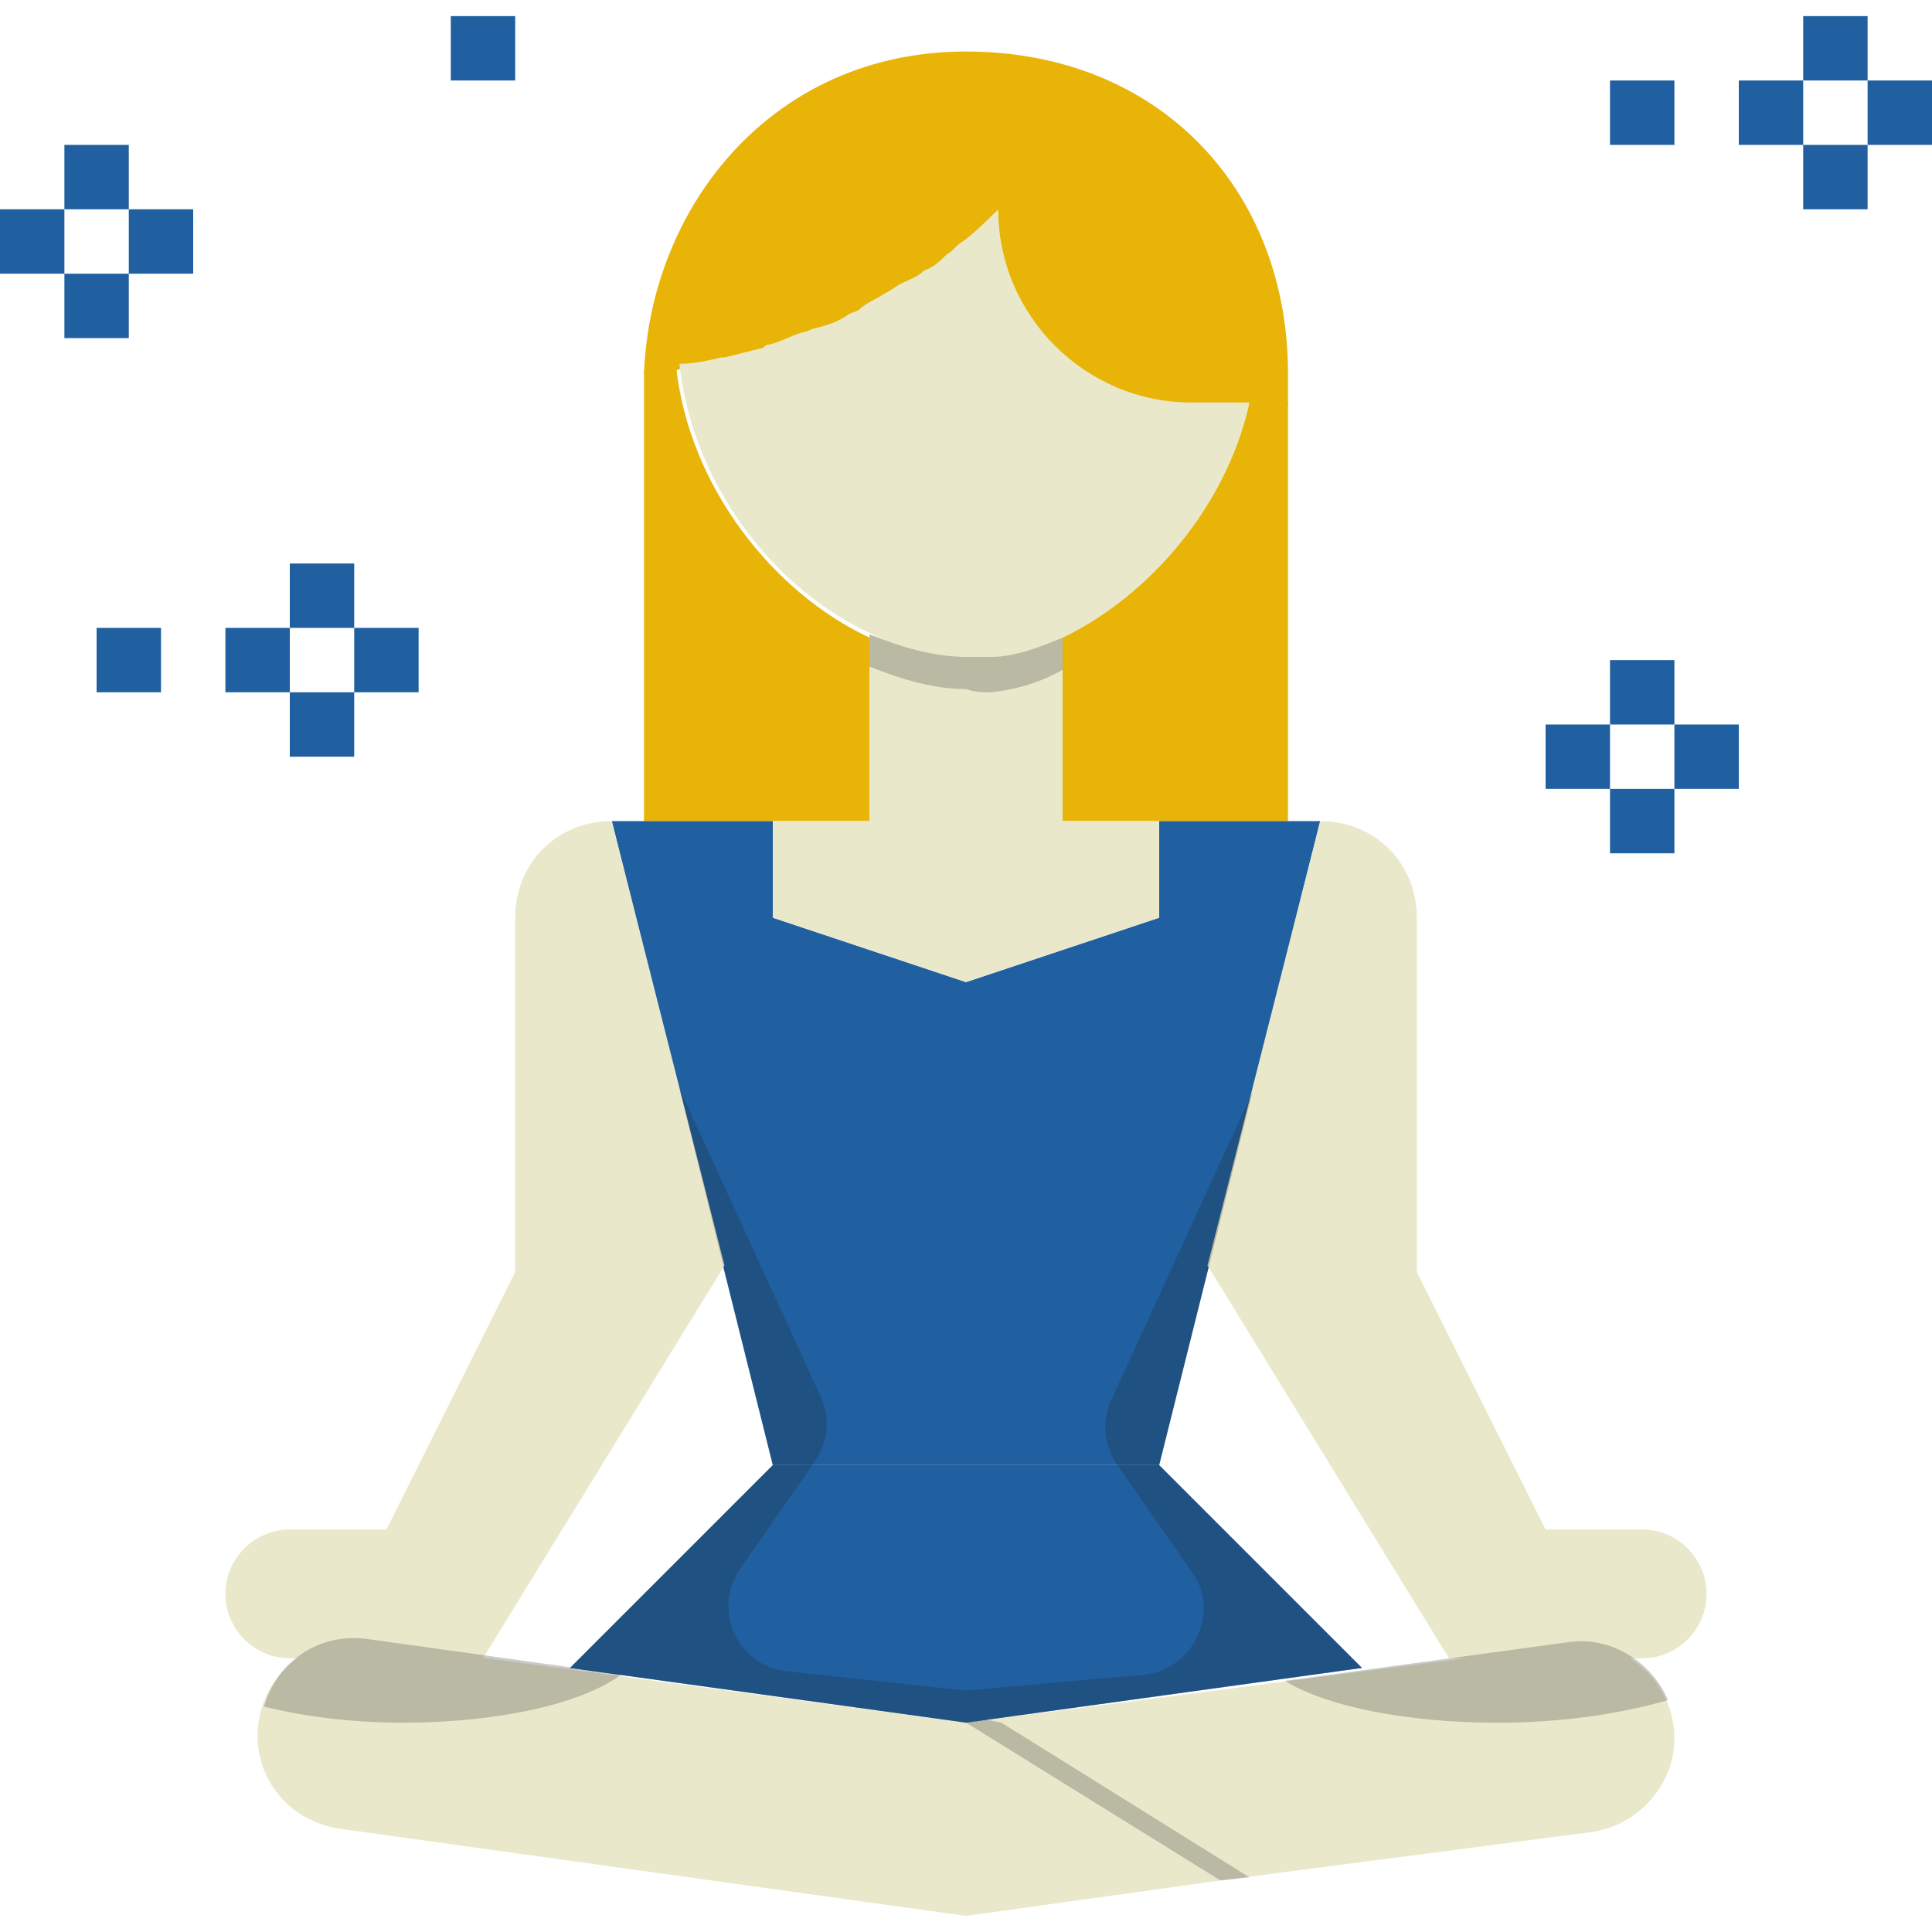
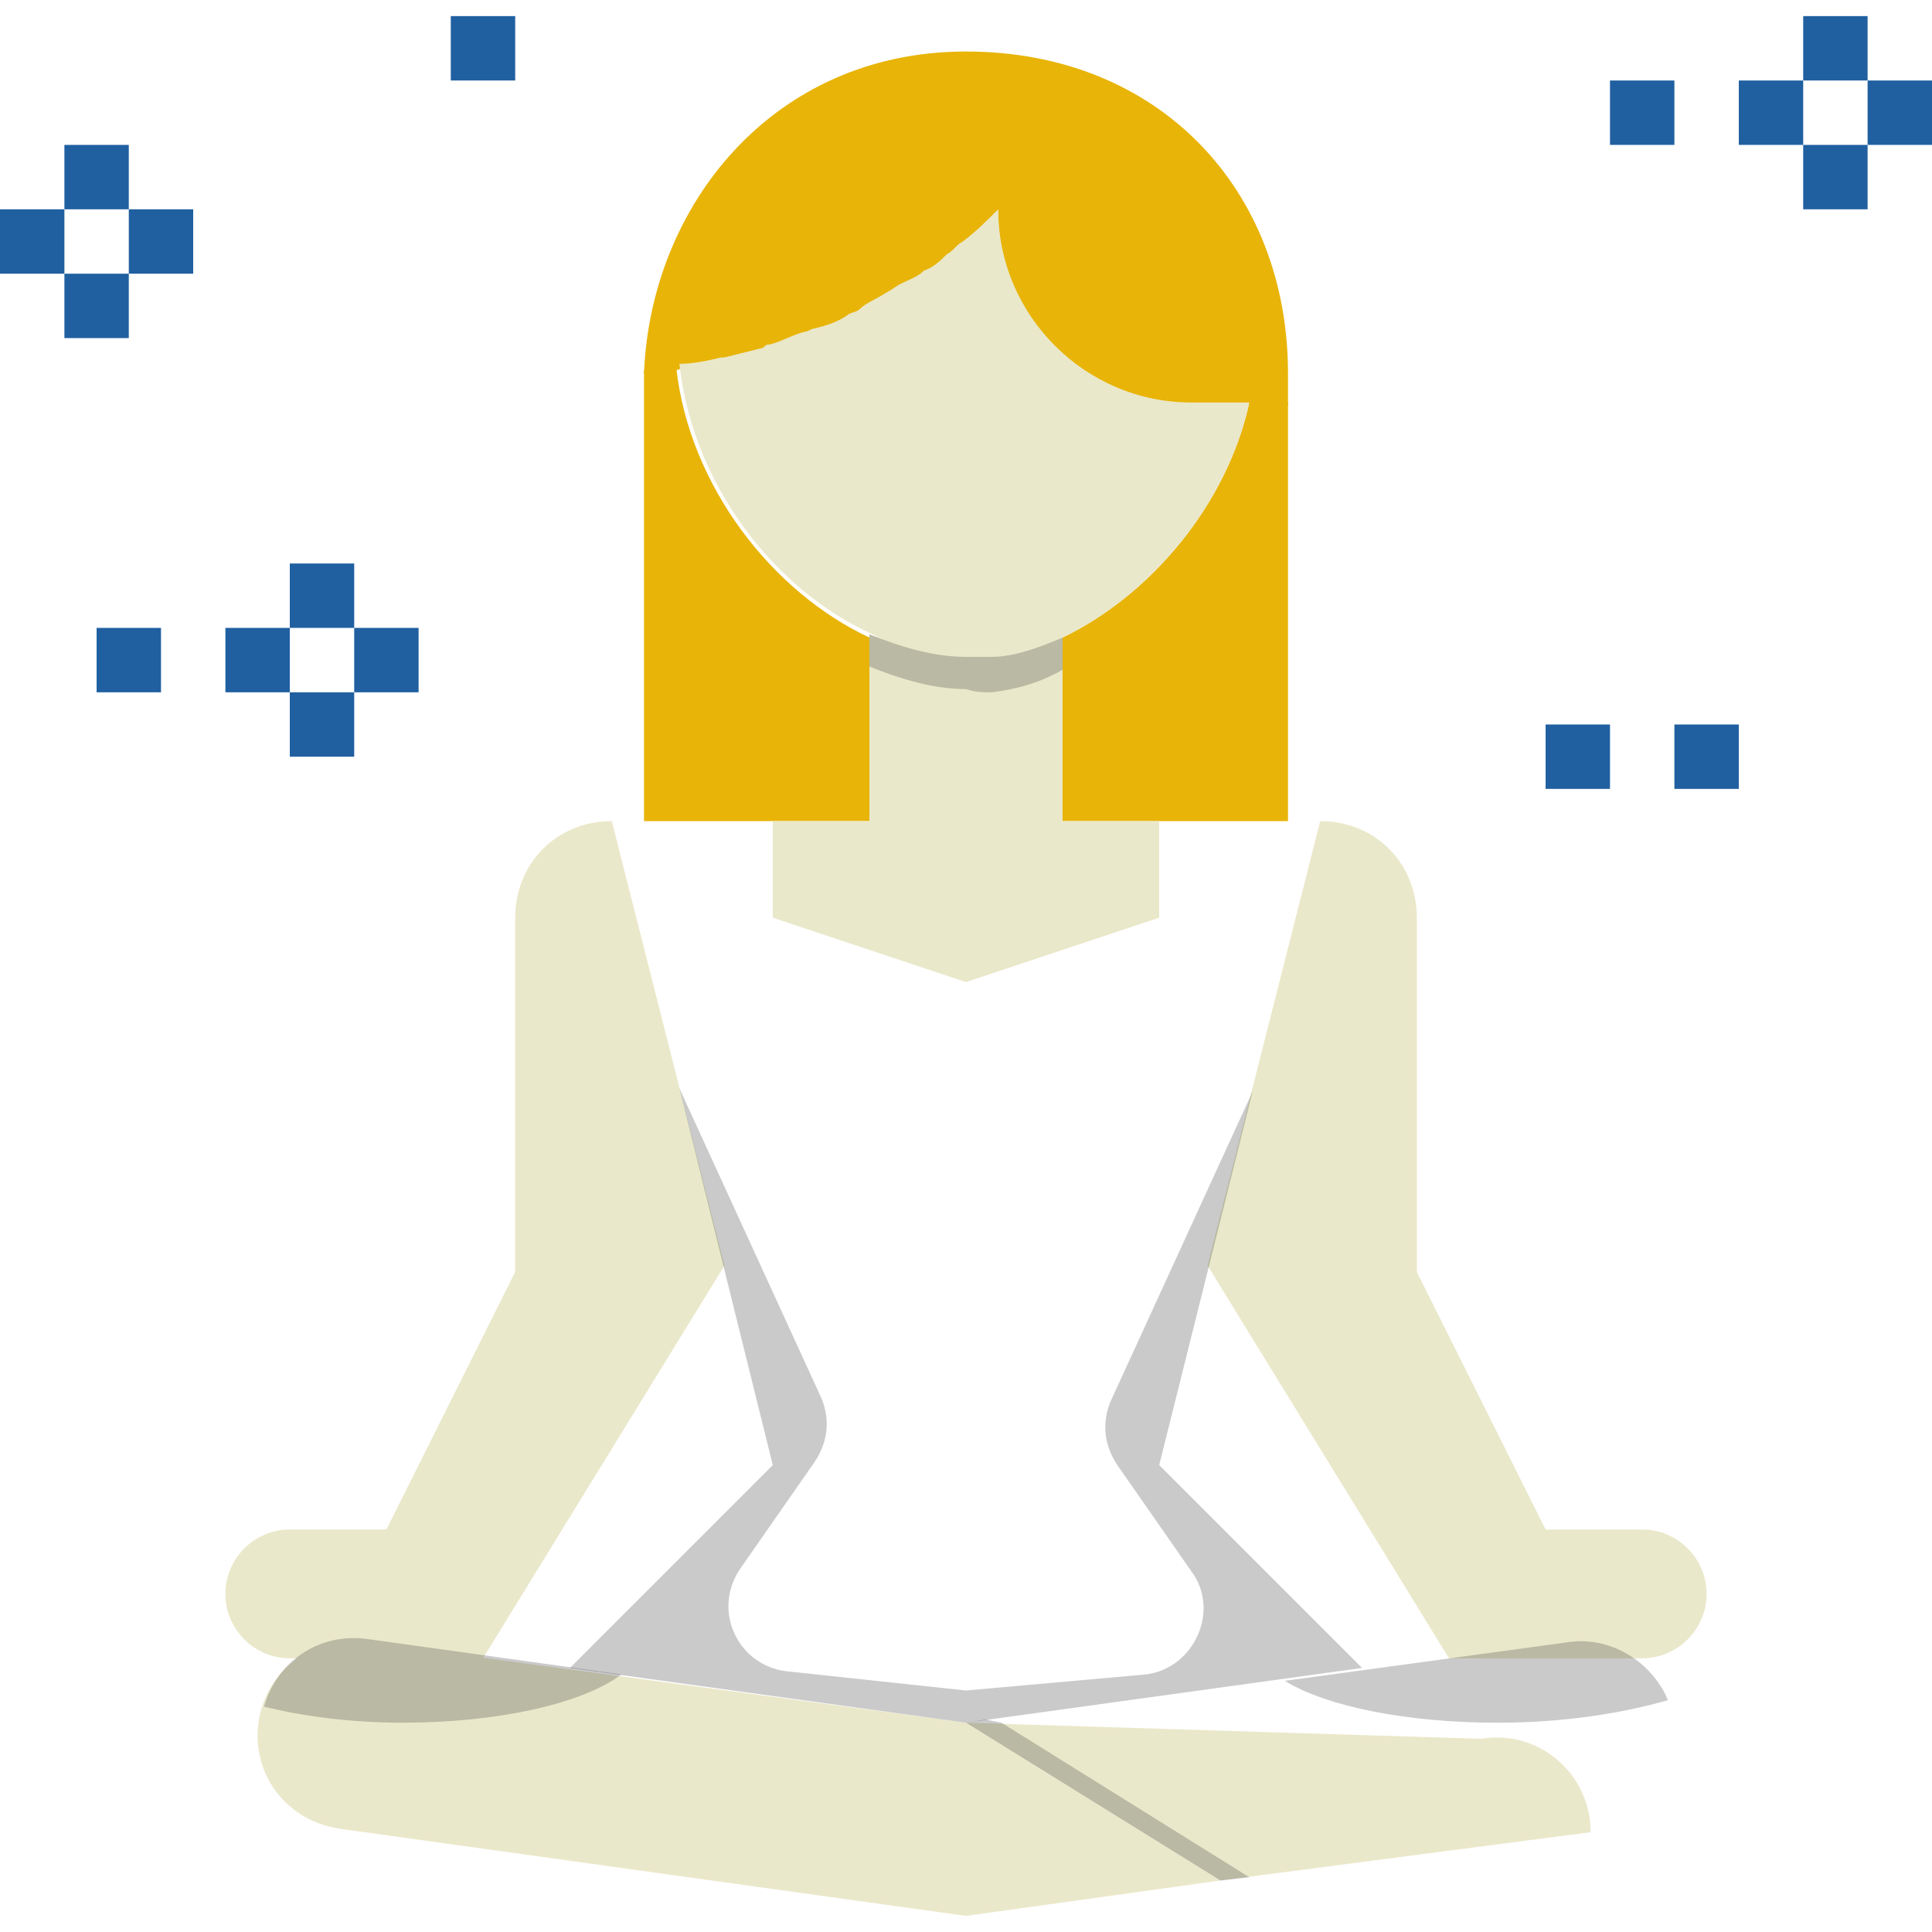
<svg xmlns="http://www.w3.org/2000/svg" version="1.1" id="Capa_1" x="0px" y="0px" viewBox="0 0 480 480" style="enable-background:new 0 0 480 480;" xml:space="preserve">
  <g>
    <path style="fill:#E8B408;" d="M264,158.4V204h24l0,0h32V100h-9.6C304.8,125.6,285.6,148,264,158.4z" />
    <path style="fill:#E8B408;" d="M216,204v-45.6c-24-11.2-44.8-37.6-48-67.2l0,0c-2.4,0-5.6,0.8-8,0.8v112h32h-32" />
  </g>
-   <polyline style="fill:#2060A1;" points="152,204 192,364 288,364 328,204 320,204 288,204 288,228 240,244 192,228 192,204 216,204   " />
  <path style="fill:#E8B408;" d="M179.2,89.6h0.8c3.2-0.8,6.4-1.6,9.6-2.4c0.8,0,0.8,0,1.6-0.8c3.2-0.8,5.6-1.6,8.8-3.2  c0.8,0,1.6-0.8,2.4-0.8c2.4-0.8,5.6-2.4,8-3.2c0.8-0.8,2.4-0.8,3.2-1.6c2.4-0.8,4.8-2.4,6.4-4c1.6-0.8,3.2-1.6,4-2.4  c1.6-0.8,4-2.4,5.6-3.2c1.6-1.6,4-2.4,5.6-4c1.6-0.8,2.4-1.6,4-3.2c3.2-2.4,5.6-5.6,8.8-8c0,26.4,21.6,48,48,48h14.4h9.6v-8  c0-45.6-32-80-80-80s-78.4,38.4-80,80c3.2,0,5.6-0.8,8-0.8C172,90.4,175.2,90.4,179.2,89.6z" />
  <g>
    <path style="fill:#EAE8CA;" d="M264,204v-45.6c-5.6,2.4-12,4.8-17.6,4.8l0,0c-2.4,0-4,0-6.4,0c-8,0-16-2.4-24-5.6V204h-24v24l48,16   l48-16v-24l0,0H264z" />
-     <path style="fill:#EAE8CA;" d="M395.2,455.2c12-1.6,20.8-12,20.8-23.2c0-14.4-12.8-25.6-27.2-23.2L240,428l63.2,39.2L395.2,455.2z" />
+     <path style="fill:#EAE8CA;" d="M395.2,455.2c0-14.4-12.8-25.6-27.2-23.2L240,428l63.2,39.2L395.2,455.2z" />
    <path style="fill:#EAE8CA;" d="M64,431.2c0,12,8.8,21.6,20.8,23.2L240,476l63.2-8.8L240,428L91.2,408C76.8,405.6,64,416.8,64,431.2   z" />
    <path style="fill:#EAE8CA;" d="M408,380h-24l-32-64v-88c0-13.6-10.4-24-24-24l-28,110.4l60,97.6h48c8.8,0,16-7.2,16-16   S416.8,380,408,380z" />
    <path style="fill:#EAE8CA;" d="M240,164c2.4,0,4,0,6.4,0l0,0c5.6-0.8,12-2.4,17.6-5.6l0,0c21.6-10.4,40.8-32.8,46.4-58.4H296   c-26.4,0-48-21.6-48-48c-3.2,3.2-5.6,5.6-8.8,8c-1.6,0.8-2.4,2.4-4,3.2c-1.6,1.6-3.2,3.2-5.6,4c-1.6,1.6-4,2.4-5.6,3.2   c-1.6,0.8-2.4,1.6-4,2.4c-2.4,1.6-4.8,2.4-6.4,4c-0.8,0.8-2.4,0.8-3.2,1.6c-2.4,1.6-4.8,2.4-8,3.2c-0.8,0-1.6,0.8-2.4,0.8   c-3.2,0.8-5.6,2.4-8.8,3.2c-0.8,0-0.8,0-1.6,0.8c-3.2,0.8-6.4,1.6-9.6,2.4h-0.8c-3.2,0.8-7.2,1.6-10.4,1.6l0,0   c3.2,29.6,23.2,56,48,67.2l0,0C224,161.6,232,164,240,164z" />
    <path style="fill:#EAE8CA;" d="M152,204c-13.6,0-24,10.4-24,24v88l-32,64H72c-8.8,0-16,7.2-16,16s7.2,16,16,16h48l60-97.6L152,204z   " />
  </g>
-   <polygon style="fill:#2060A1;" points="240,428 338.4,414.4 288,364 192,364 141.6,414.4 " />
  <g>
    <path style="opacity:0.24;fill:#222426;enable-background:new    ;" d="M246.4,172C246.4,172,246.4,171.2,246.4,172   c6.4-0.8,12-2.4,17.6-5.6v-8c-5.6,2.4-12,4.8-17.6,4.8l0,0c-2.4,0-4,0-6.4,0c-8,0-16-2.4-24-5.6v8c8,3.2,16,5.6,24,5.6   C242.4,172,244,172,246.4,172z" />
    <path style="opacity:0.24;fill:#222426;enable-background:new    ;" d="M141.6,414.4L240,428c0-0.8,0-1.6,0-2.4V420l-44.8-4.8   c-12-1.6-18.4-15.2-11.2-25.6l18.4-26.4c3.2-4.8,4-10.4,1.6-16l-35.2-76.8L192,364L141.6,414.4z" />
    <path style="opacity:0.24;fill:#222426;enable-background:new    ;" d="M338.4,414.4L288,364l23.2-92.8L276,348   c-2.4,5.6-1.6,11.2,1.6,16l18.4,26.4c7.2,9.6,0.8,24-11.2,25.6l-44.8,4v5.6c0,0.8,0,1.6,0,2.4L338.4,414.4z" />
    <path style="opacity:0.24;fill:#222426;enable-background:new    ;" d="M100,428c24,0,44.8-4.8,54.4-12l-63.2-8.8   c-12-1.6-22.4,5.6-25.6,16.8C75.2,426.4,87.2,428,100,428z" />
    <path style="opacity:0.24;fill:#222426;enable-background:new    ;" d="M319.2,417.6C329.6,424,349.6,428,372,428   c16.8,0,31.2-2.4,42.4-5.6c-4-9.6-14.4-16-24.8-14.4L319.2,417.6z" />
    <polygon style="opacity:0.24;fill:#222426;enable-background:new    ;" points="310.4,466.4 248.8,428 244.8,427.2 240,428    303.2,467.2  " />
  </g>
  <g>
    <rect x="464" y="20" style="fill:#2060A1;" width="16" height="16" />
    <rect x="448" y="4" style="fill:#2060A1;" width="16" height="16" />
    <rect x="432" y="20" style="fill:#2060A1;" width="16" height="16" />
    <rect x="448" y="36" style="fill:#2060A1;" width="16" height="16" />
    <rect x="400" y="20" style="fill:#2060A1;" width="16" height="16" />
    <rect x="384" y="180" style="fill:#2060A1;" width="16" height="16" />
    <rect x="416" y="180" style="fill:#2060A1;" width="16" height="16" />
-     <rect x="400" y="164" style="fill:#2060A1;" width="16" height="16" />
-     <rect x="400" y="196" style="fill:#2060A1;" width="16" height="16" />
    <rect x="88" y="156" style="fill:#2060A1;" width="16" height="16" />
    <rect x="72" y="140" style="fill:#2060A1;" width="16" height="16" />
    <rect x="56" y="156" style="fill:#2060A1;" width="16" height="16" />
    <rect x="72" y="172" style="fill:#2060A1;" width="16" height="16" />
    <rect x="24" y="156" style="fill:#2060A1;" width="16" height="16" />
    <rect y="52" style="fill:#2060A1;" width="16" height="16" />
    <rect x="32" y="52" style="fill:#2060A1;" width="16" height="16" />
    <rect x="16" y="36" style="fill:#2060A1;" width="16" height="16" />
    <rect x="16" y="68" style="fill:#2060A1;" width="16" height="16" />
    <rect x="112" y="4" style="fill:#2060A1;" width="16" height="16" />
  </g>
  <g>
</g>
  <g>
</g>
  <g>
</g>
  <g>
</g>
  <g>
</g>
  <g>
</g>
  <g>
</g>
  <g>
</g>
  <g>
</g>
  <g>
</g>
  <g>
</g>
  <g>
</g>
  <g>
</g>
  <g>
</g>
  <g>
</g>
</svg>